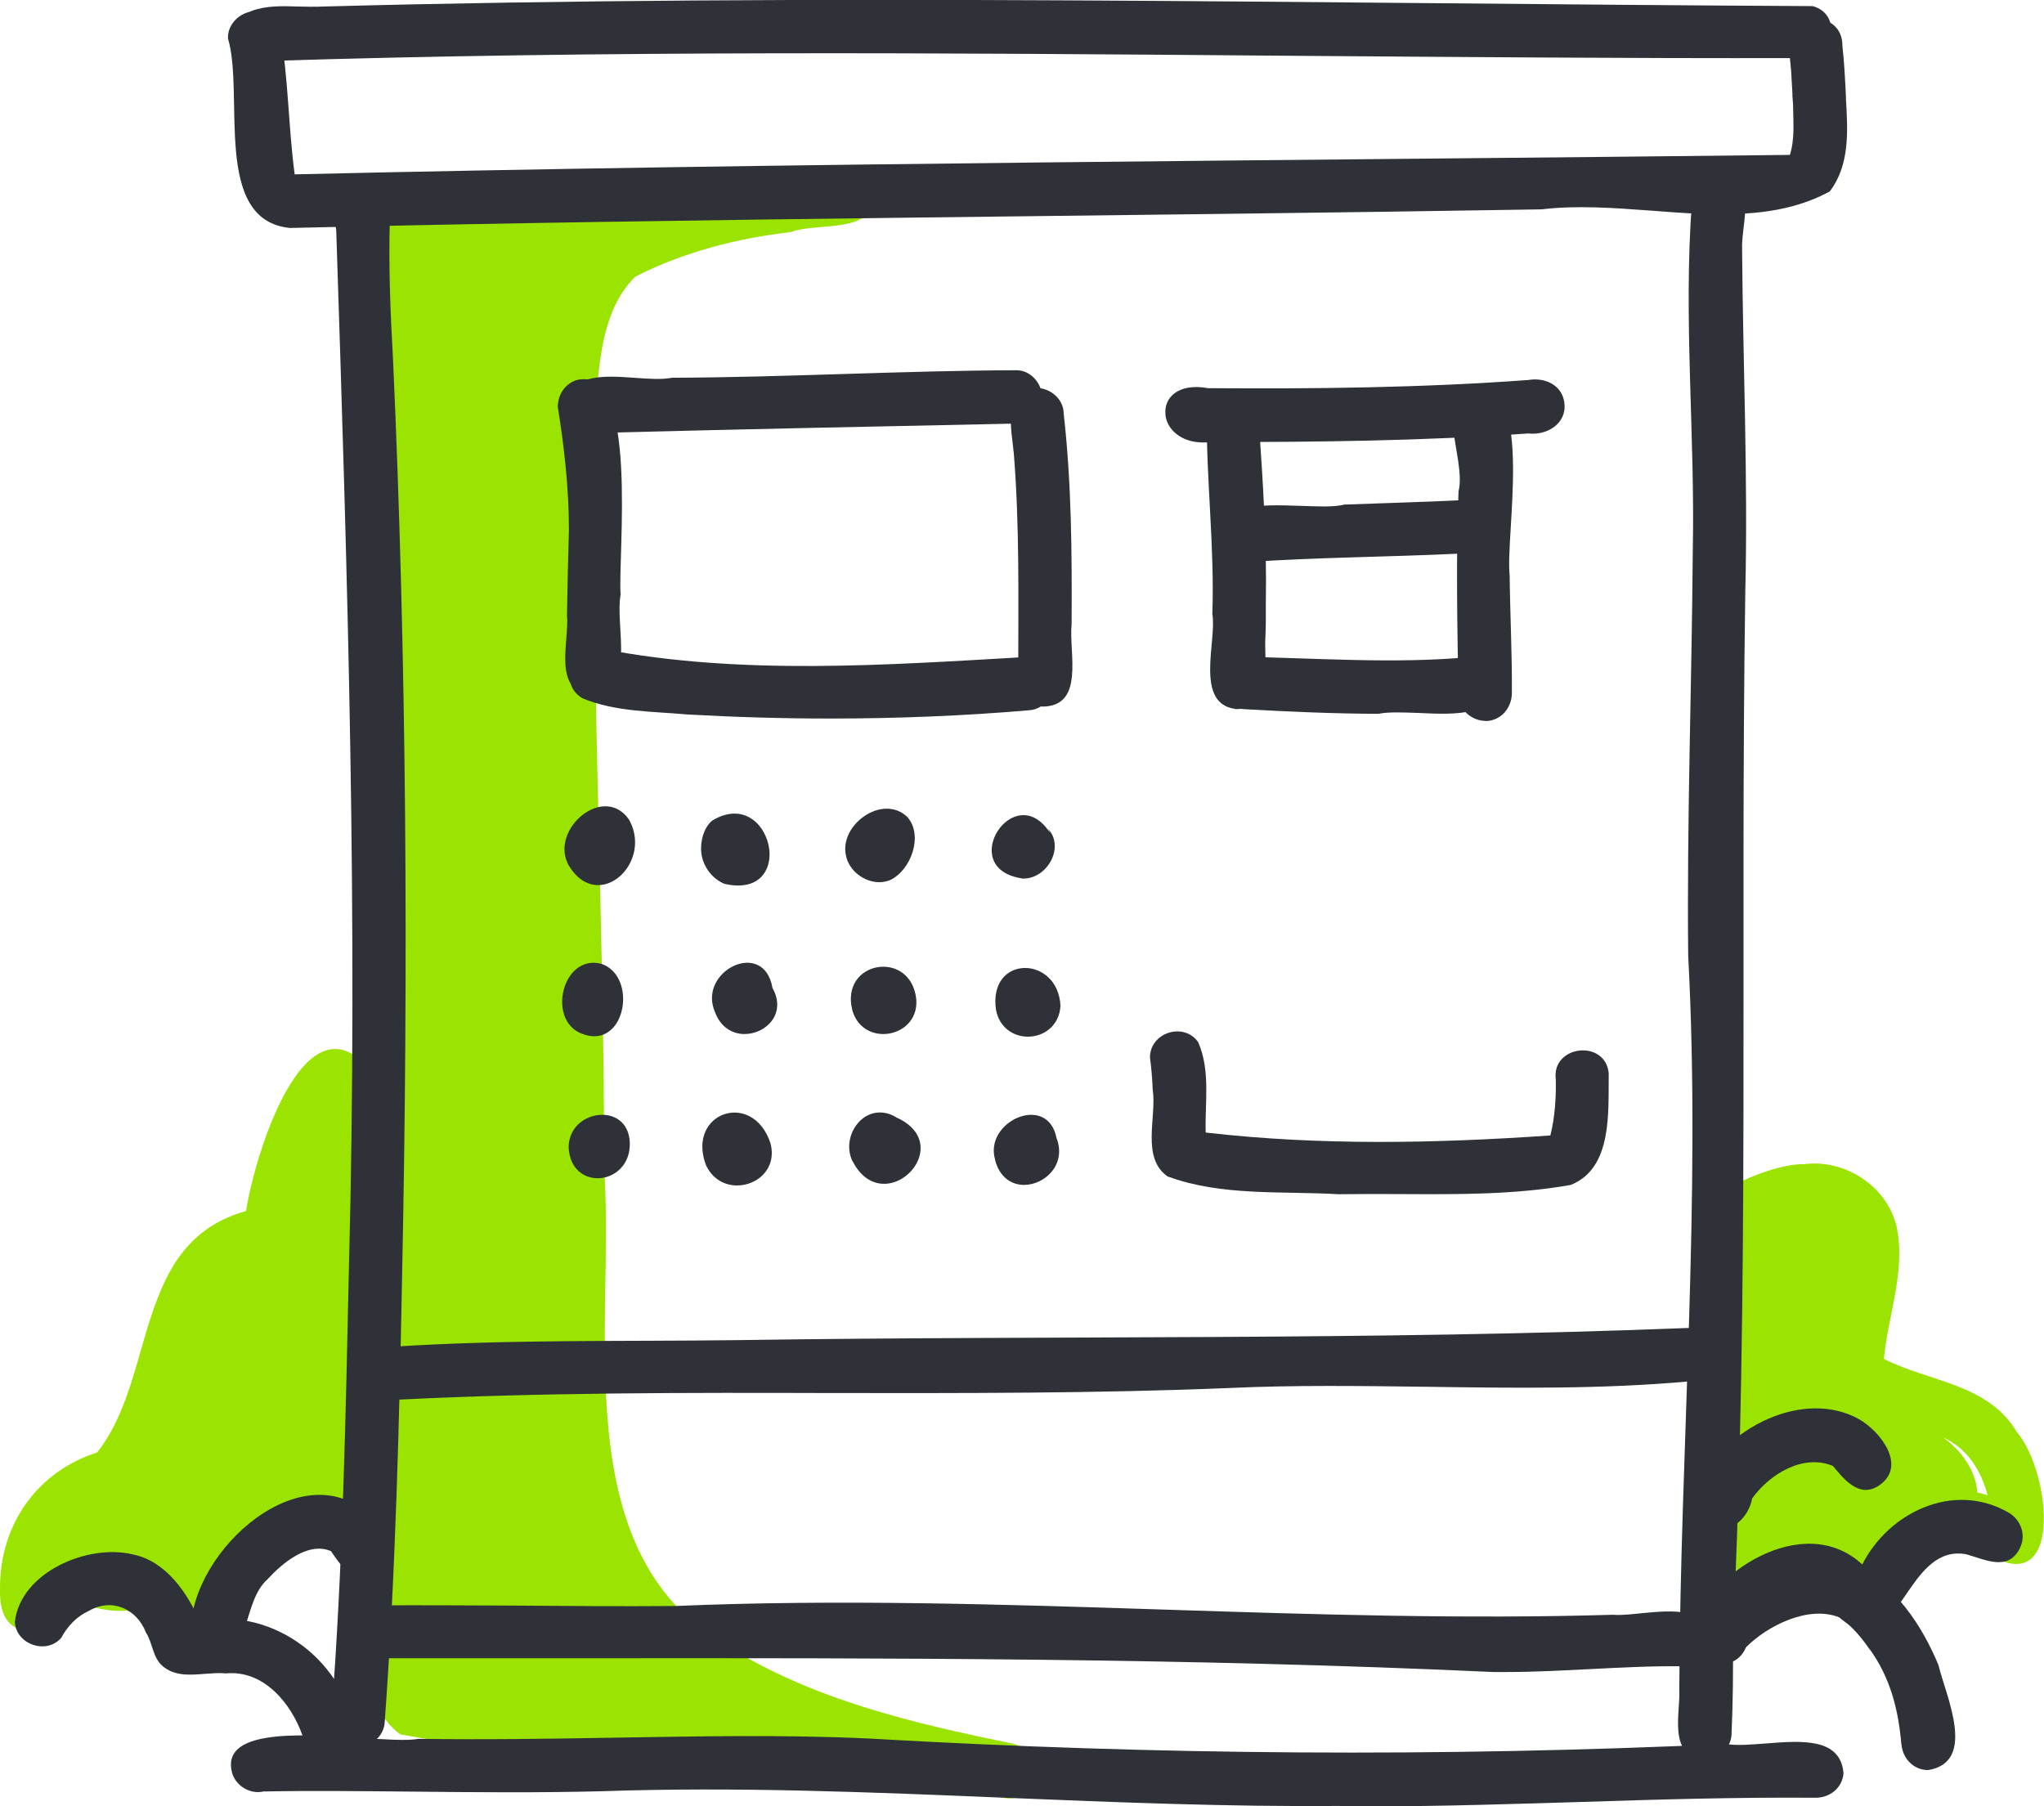
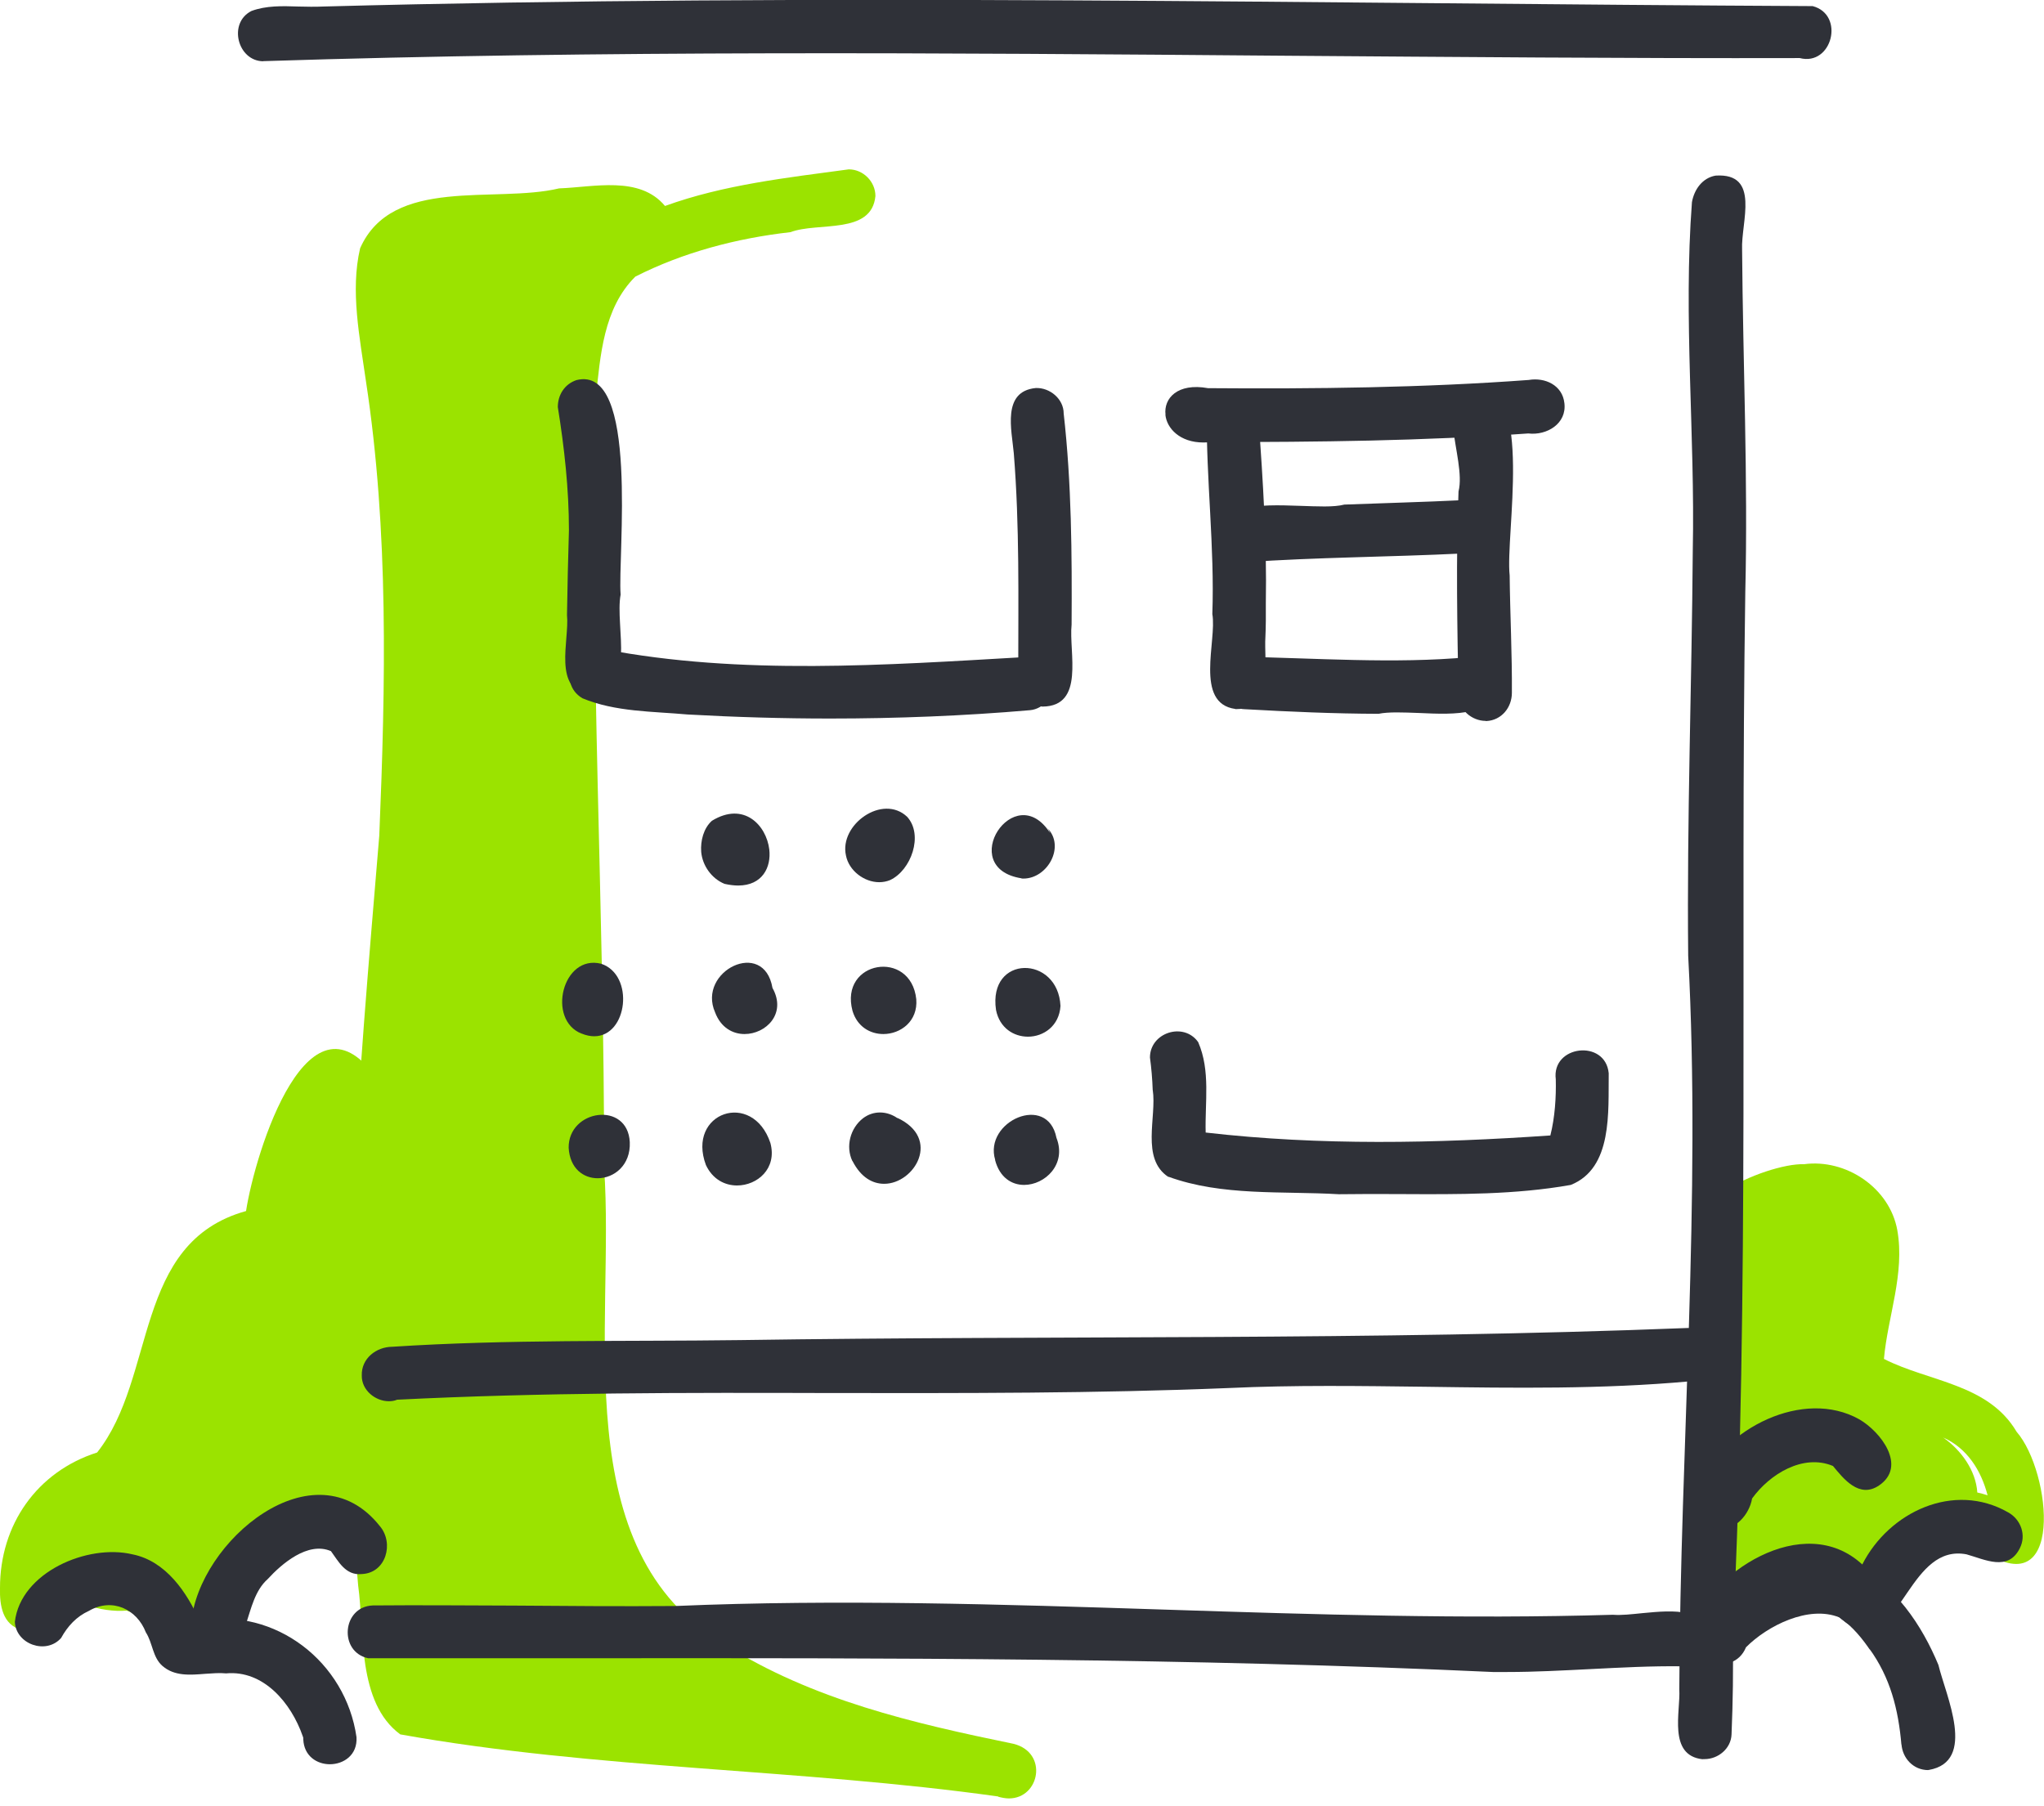
<svg xmlns="http://www.w3.org/2000/svg" id="Layer_1" viewBox="0 0 147.12 130">
  <defs>
    <style>.cls-1{fill:#2f3138;}.cls-1,.cls-2{stroke-width:0px;}.cls-2{fill:#9be300;}</style>
  </defs>
  <path class="cls-2" d="M71.85,129.31c-14.24-2-28.98-1.95-43.04-4.47-3.12-2.3-2.57-7.41-3.03-10.71-1.65-18.05.03-36.03,1.52-53.99.45-10.88.69-21.91-.96-32.7-.44-3.12-1.14-6.5-.42-9.57,2.31-5.22,9.71-3.21,14.32-4.31,2.51-.09,5.79-.93,7.62,1.26h.02c4.22-1.53,8.78-2.03,13.21-2.63,1.05,0,1.92.89,1.92,1.92-.27,2.81-4.14,1.85-6.11,2.6-3.9.44-7.74,1.46-11.17,3.2-2.3,2.28-2.52,5.7-2.84,8.69-.48,18.47.62,36.96.59,55.45.81,11.32-2.84,27.55,8.66,34.31,6.36,4.01,13.57,5.67,20.81,7.16,2.52.63,1.89,3.93-.33,3.93-.24,0-.5-.05-.77-.12Z" />
  <path class="cls-2" d="M1.55,117.32c-1.37-.37-1.58-1.77-1.55-3-.01-4.58,2.67-8.39,6.99-9.77,4.31-5.43,2.55-15.11,10.72-17.38.65-4.22,4.56-16.9,9.59-9.27,1.22,3.5-.18,7.08.06,10.56-.15,7.11,5.33,21.38-5.79,21.82-2.04,2.24-4.74,3.42-6.87,5.55-1.67,1.38-3.75.81-5.58.1-1.79.15-4.35-.57-5.22-2.16-.01.12-.03.24-.04.23.3,1.59,0,3.38-1.74,3.38-.18,0-.36-.01-.56-.06Z" />
  <path class="cls-2" d="M125.99,115.18c-7.35-.12-.26-9.9,3.44-10.94-.29-.26-.56-.53-.8-.83-1.05,2.19-4.16,4.13-5.34.95-.29-4.86-.87-10.22,1.16-14.78-5.45-2.37,2.69-5.88,5.39-5.78,3.03-.41,6.17,1.7,6.72,4.74.56,3.14-.69,6.23-.96,9.27,0,0,0,.01.01.01,3.24,1.65,7.49,1.77,9.54,5.24,2.52,2.9,3.48,12.68-2.55,8.48-2.22-.87-5.09-.98-6.95.6-2.09,2.31-5.16,3.09-8.18,3.09-.5,0-.99-.03-1.49-.06ZM142.32,107.43c.26.06.5.12.74.2-.47-1.8-1.47-3.39-3.2-4.16,1.28.89,2.36,2.37,2.46,3.96Z" />
-   <path class="cls-1" d="M25.61,125.73c-1.05-.09-1.83-1.02-1.77-2.07.84-10.83,1.04-21.76,1.28-32.61.65-24.94-.1-49.6-.92-74.48-.54-2.72,3.54-3.75,3.86-.8-.1,3.42.04,6.75.23,10.14.99,21.73,1.1,43.87.66,65.52-.21,10.86-.47,21.7-1.26,32.54-.06.98-.93,1.76-1.91,1.76h-.17Z" />
  <path class="cls-1" d="M122.55,126.63c-2.52-.27-1.58-3.45-1.68-5.03.07-17.62,1.58-35.21.64-52.81-.1-9.86.26-19.51.33-29.16.17-8.36-.69-16.75-.06-25.08.16-.9.74-1.74,1.7-1.91,3.26-.21,1.82,3.35,1.91,5.33.06,8.16.43,16.49.23,24.64-.38,25.09.33,50.14-.9,75.17.04,2.55.01,4.62-.09,7.07-.04,1.01-.96,1.77-1.94,1.77h-.13Z" />
  <path class="cls-1" d="M40.81,44.28c.03-2.04.08-4.07.14-6.11,0-2.97-.33-5.94-.8-8.87,0-.87.48-1.65,1.34-1.94,4.55-1.14,2.96,12.68,3.18,15.44-.43,2.3,1.23,7.04-2.18,7.25-2.75-.39-1.49-3.96-1.68-5.78Z" />
  <path class="cls-1" d="M73.29,48.3c0-5.28.1-10.42-.32-15.67-.15-1.68-.87-4.46,1.58-4.7,1.01-.04,2.01.78,2.01,1.83.57,5.04.6,10.14.57,15.2-.21,2.01.98,5.87-2.09,5.9-1.32-.06-1.91-1.47-1.76-2.57Z" />
  <path class="cls-1" d="M88.91,51.03c-2.96-.41-1.31-4.92-1.65-6.83.17-4.85-.45-9.68-.4-14.47.66-1.95,3.72-1.46,3.74.56.3,4.35.59,8.75.51,13.12.01.71,0,1.85-.03,2.42-.12,1.85.63,5.21-2.09,5.21h-.07Z" />
  <path class="cls-1" d="M106.93,51.89c-.99,0-1.95-.81-1.95-1.83-.09-4.82-.19-9.95,0-14.69.6-2.39-2.09-7.22,1.35-7.76,4.07.29,2.01,10.85,2.33,13.81.03,2.81.18,5.64.16,8.45,0,1.05-.74,1.97-1.82,2.03h-.07Z" />
  <path class="cls-1" d="M26.04,99.01c-.04-1.23,1.04-2.06,2.19-2.07,8.33-.54,16.69-.37,25.02-.48,22.71-.34,45.5.03,68.18-.87,2.45-.14,2.67,3.74.17,3.84-6.3.57-12.61.48-18.91.39-4.76-.06-9.51-.13-14.26.09-9.53.39-19.07.37-28.62.36-10.41-.03-20.83-.04-31.23.48-.18.08-.39.11-.59.11-.98,0-1.97-.8-1.95-1.85Z" />
  <path class="cls-1" d="M107.45,120.35c-21.87-1.01-43.53-1.01-65.27-.99h-15.68c-2.13-.45-1.89-3.71.33-3.8,3.36-.03,6.75,0,10.14.01,3.87.03,7.74.06,11.63.03,11.74-.5,23.52-.12,35.27.26,10.79.35,21.54.69,32.23.37.59.05,1.35-.04,2.15-.12,2.22-.21,4.74-.44,4.89,2.09-.09,1.07-1.04,1.8-2.07,1.74-2.21-.03-4.4.09-6.59.2-2,.1-4.01.21-6,.21h-1.04Z" />
-   <path class="cls-1" d="M96.45,129.99c-8.06.07-16.1-.26-24.15-.59-9.63-.4-19.27-.8-28.9-.47-4.61.12-9.12.08-13.64.03-3.6-.03-7.19-.08-10.8-.01-.95.22-1.97-.39-2.25-1.32-.86-3.12,4.65-2.84,8.97-2.55,1.94.12,3.65.24,4.44.08,4.65.07,9.3,0,13.97-.08,6.15-.1,12.31-.23,18.47.06,20.69,1.19,41.04,1.34,61.69.39.77.14,1.8.04,2.9-.04,2.54-.2,5.33-.41,5.54,2.15-.09,1.1-1.04,1.79-2.07,1.76-5.57-.04-11.12.12-16.66.3-5.06.15-10.1.32-15.16.32-.78,0-1.58,0-2.36-.01Z" />
  <path class="cls-1" d="M121.37,117.7c1.59-4.52,8.45-8.99,12.67-5.09,1.92-3.78,6.59-5.99,10.5-3.75.92.51,1.32,1.64.84,2.58-.84,1.7-2.51.81-3.84.44-2-.38-3.17,1.17-4.22,2.7-1.52,2.21-2.76,4.43-5.78.96.01.01.04.04.06.04-2.87-2.24-5.4,2.03-7.29,3.66-.3.2-.65.29-.98.29-.99,0-1.97-.75-1.97-1.83Z" />
  <path class="cls-1" d="M122.45,109.38c-.66-.83-.45-1.76-.14-2.51,1.77-4.07,7.5-6.96,11.51-4.71,1.56.9,3.45,3.38,1.43,4.76-1.44.98-2.58-.51-3.32-1.4-2.15-.9-4.56.59-5.82,2.34-.21,1.19-1.2,2.22-2.25,2.22-.48,0-.96-.21-1.41-.71Z" />
  <path class="cls-1" d="M21.84,125.24v.04s-.01-.11-.03-.17c.01.01.01.04.03.06-.01-.04-.01-.1-.03-.15-.01,0-.01-.01-.01-.03v.03s0-.03-.01-.05c-.83-2.39-2.82-4.77-5.52-4.52-.48-.05-.98,0-1.49.03-1.11.09-2.22.18-3.08-.56-.72-.62-.71-1.67-1.2-2.42-.65-1.68-2.43-2.52-4.1-1.55-.9.41-1.53,1.1-2,1.95-1.08,1.23-3.26.45-3.33-1.16.41-3.56,5.22-5.63,8.46-4.86,2.42.48,3.93,2.76,4.83,4.77,5.49-.96,10.53,2.99,11.3,8.39.08,1.29-.93,1.95-1.92,1.95-.93,0-1.86-.59-1.91-1.79Z" />
  <path class="cls-1" d="M15.52,118.91c-1.02-.09-1.88-1.04-1.76-2.07.5-5.91,8.88-12.92,13.58-6.99,1.04,1.22.45,3.39-1.31,3.45-1.16.12-1.68-.93-2.21-1.65-1.67-.72-3.56.93-4.55,2.01-1.83,1.62-1.13,5.27-3.65,5.27-.05,0-.08,0-.12-.02Z" />
  <path class="cls-1" d="M138.78,127.41c-1.05,0-1.85-.84-1.92-1.88v.09c-.22-2.6-.81-4.88-2.31-6.95.01.03.04.08.06.11.03.03.04.06.06.09-.6-.9-1.34-1.82-2.28-2.45-2.21-.9-5.18.6-6.72,2.15-.93,2.28-4.61,1.07-3.6-1.43-.01.03-.03.04-.03.04,2.06-3.6,7.41-5.75,11.42-4.53,2.94,1.4,4.89,4.37,6.06,7.19.53,2.21,2.79,6.95-.69,7.56h-.05Z" />
-   <path class="cls-1" d="M16.41,2.73c-.04-1.2,1.29-2.22,2.43-1.83.62.16,1.14.65,1.32,1.28.6,3.42.59,6.93,1.05,10.37,35.81-.83,71.79-.99,107.61-1.4h.01c.36-1.13.24-2.39.23-3.51h0c0-.3-.06-.68-.05-.89-.01-.44-.06-.84-.06-1.23v.26c-.01-.84-.15-1.68-.18-2.33-.21-2.73,3.87-2.81,3.84-.15.14,1.28.2,2.52.26,3.77,0,0,0-.01-.01-.03.14,2.36.3,4.82-1.16,6.74-3.8,2.07-8.36,1.73-12.89,1.38-2.69-.2-5.36-.39-7.85-.09-30.01.5-60.12.63-90.09,1.34-5.63-.56-3.24-9.63-4.47-13.67Z" />
  <path class="cls-1" d="M18.96,4.41c-1.86,0-2.57-2.76-.86-3.62,1.05-.39,2.21-.36,3.36-.32.6.01,1.2.03,1.79,0,35.75-.96,71.51-.21,107.22-.03,2.34.62,1.4,4.34-.93,3.74-12.43.03-24.87-.08-37.32-.17-24.4-.2-48.86-.39-73.23.39h-.03Z" />
-   <path class="cls-1" d="M42.39,31.18c-1.22,0-2.15-1.35-1.79-2.46.87-1.82,2.99-1.67,5.03-1.53.98.07,1.95.15,2.75,0,8.25-.03,16.49-.51,24.73-.54,1.05-.04,1.91.95,1.89,1.95-.01,1.08-.9,1.85-1.95,1.89-10.19.21-20.42.42-30.63.69h-.03Z" />
  <path class="cls-1" d="M49.51,51.43c-2.54-.23-5.22-.18-7.59-1.17-1.91-1.13-.59-4.16,1.55-3.53,9.84,1.89,20.32,1.14,30.22.57,1.04-.1,2,.65,2.12,1.7.12,1.02-.65,2.03-1.68,2.12-4.76.41-9.57.6-14.38.6-3.41,0-6.83-.1-10.23-.29Z" />
  <path class="cls-1" d="M83.89,29.85c-.14-1.16.84-2.31,3.06-1.91,7.68.06,15.5-.03,23.08-.59,1.17-.2,2.43.37,2.57,1.67.18,1.47-1.26,2.34-2.6,2.18-7.58.54-15.19.62-22.8.62-.2.02-.39.03-.59.03-1.68,0-2.63-1.01-2.73-2Z" />
  <path class="cls-1" d="M87.81,39.25c-.53-3.06,2.81-2.94,5.75-2.84,1.26.04,2.43.11,3.2-.09,2.84-.11,5.69-.18,8.54-.32,1.05-.04,1.91.96,1.89,1.95-.01,1.1-.9,1.85-1.95,1.89-5.31.26-10.52.27-15.61.63-.78,0-1.52-.48-1.82-1.23Z" />
  <path class="cls-1" d="M89.62,51.05c-1.05-.02-1.89-.9-1.89-1.95,0-.89.63-1.61,1.46-1.83,5.43.09,11.17.53,16.54.03,1.04-.07,2,.62,2.12,1.68-.12,2.6-3.11,2.46-5.73,2.34-1.11-.04-2.16-.09-2.9.06-3.2-.01-6.41-.15-9.59-.33Z" />
  <path class="cls-1" d="M84.1,84.72c-2.01-1.32-.83-4.32-1.13-6.27v.06c-.03-.87-.1-1.65-.2-2.39,0-1.8,2.43-2.58,3.47-1.11.9,2.06.48,4.35.54,6.51,8.25.95,16.55.78,24.81.21.33-1.31.42-2.76.39-4.04-.32-2.46,3.57-2.91,3.81-.44-.04,2.75.3,6.83-2.73,8.04-3.99.71-8.12.68-12.2.66-1.5-.01-3.02-.01-4.5.01-4.07-.24-8.4.15-12.26-1.26Z" />
-   <path class="cls-1" d="M40.85,62.12c-1.17-2.51,2.6-5.69,4.41-3.15,1.28,2.25-.39,4.74-2.21,4.74-.78,0-1.59-.45-2.21-1.59Z" />
  <path class="cls-1" d="M52.15,63.62c-.93-.38-1.59-1.31-1.68-2.3-.06-.8.17-1.7.77-2.24,2.3-1.41,3.92.32,4.13,2.06.15,1.29-.5,2.6-2.24,2.6-.29,0-.62-.04-.98-.12Z" />
  <path class="cls-1" d="M60.89,61.58c-.5-2.22,2.63-4.46,4.4-2.79,1.2,1.31.29,3.86-1.23,4.56-.24.1-.51.15-.78.15-1.08,0-2.18-.83-2.39-1.92Z" />
  <path class="cls-1" d="M73.52,63.22c-4.74-.75-.5-7.25,2.06-3.26-.06-.14-.1-.24-.18-.34,1.28,1.32,0,3.62-1.74,3.62-.04,0-.09,0-.14-.01Z" />
  <path class="cls-1" d="M61.36,72.76c-.96-3.62,4.2-4.47,4.59-.84.13,1.59-1.13,2.51-2.37,2.51-.95,0-1.88-.53-2.22-1.67Z" />
  <path class="cls-1" d="M71.69,72.7c-.59-4.01,4.47-3.96,4.64-.29-.09,1.44-1.22,2.21-2.34,2.21-1.02,0-2.04-.62-2.3-1.92Z" />
  <path class="cls-1" d="M71.63,83.49c-.84-2.78,3.77-4.83,4.41-1.59.75,1.91-.83,3.39-2.33,3.39-.89,0-1.76-.53-2.09-1.8Z" />
  <path class="cls-1" d="M61.35,83.57c-.5-1.05-.15-2.37.77-3.08.75-.57,1.74-.54,2.51.02,0,0,.01,0-.07-.06,3.23,1.49,1.26,4.76-.92,4.76-.83,0-1.67-.45-2.28-1.64Z" />
  <path class="cls-1" d="M50.81,83.86c-1.41-3.78,3.35-5.43,4.64-1.59.5,1.85-.95,3.06-2.4,3.06-.89,0-1.76-.45-2.24-1.47Z" />
  <path class="cls-1" d="M51.47,72.87c-1.31-2.97,3.51-5.36,4.13-1.76,1.04,1.86-.48,3.32-2.01,3.32-.86,0-1.71-.47-2.12-1.56Z" />
  <path class="cls-1" d="M41.86,74.4c-2.52-.99-1.38-5.73,1.41-5.03,2.42.81,1.91,5.22-.5,5.22-.27,0-.59-.06-.92-.2Z" />
  <path class="cls-1" d="M40.93,82.62c-.03-2.78,4.25-3.38,4.4-.41.07,1.67-1.14,2.6-2.31,2.6-1.02,0-2-.69-2.09-2.19Z" />
</svg>